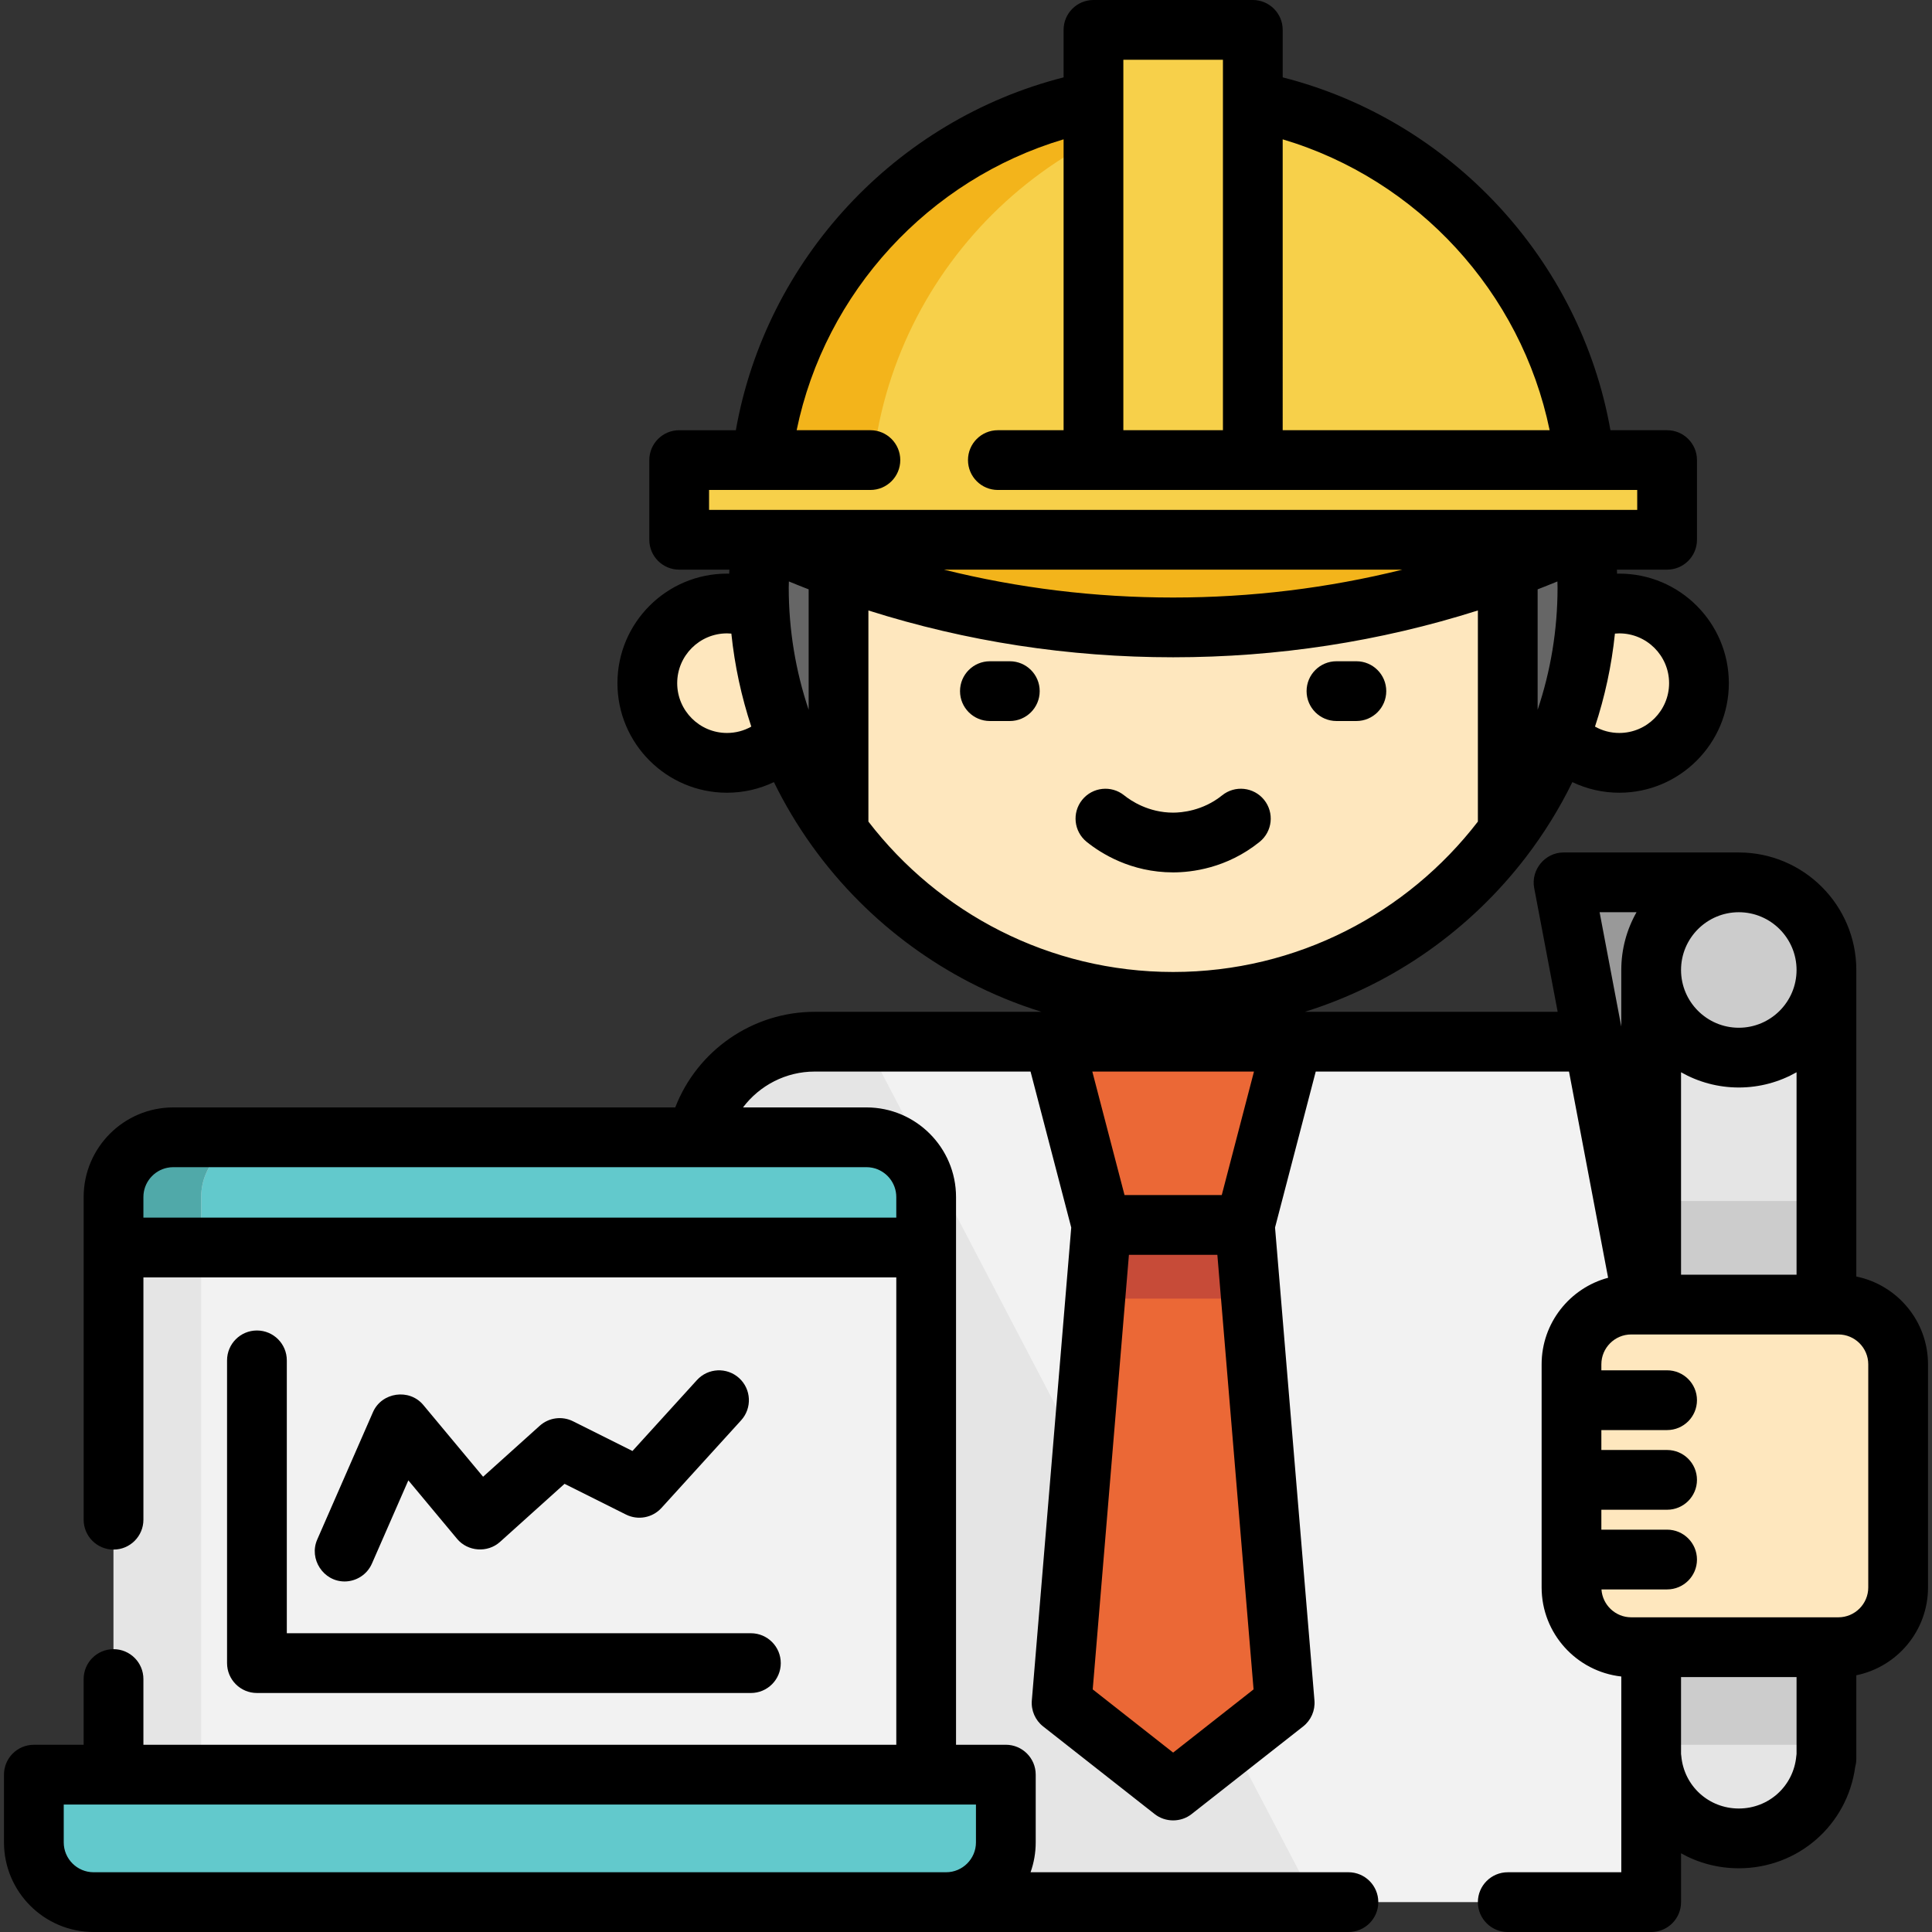
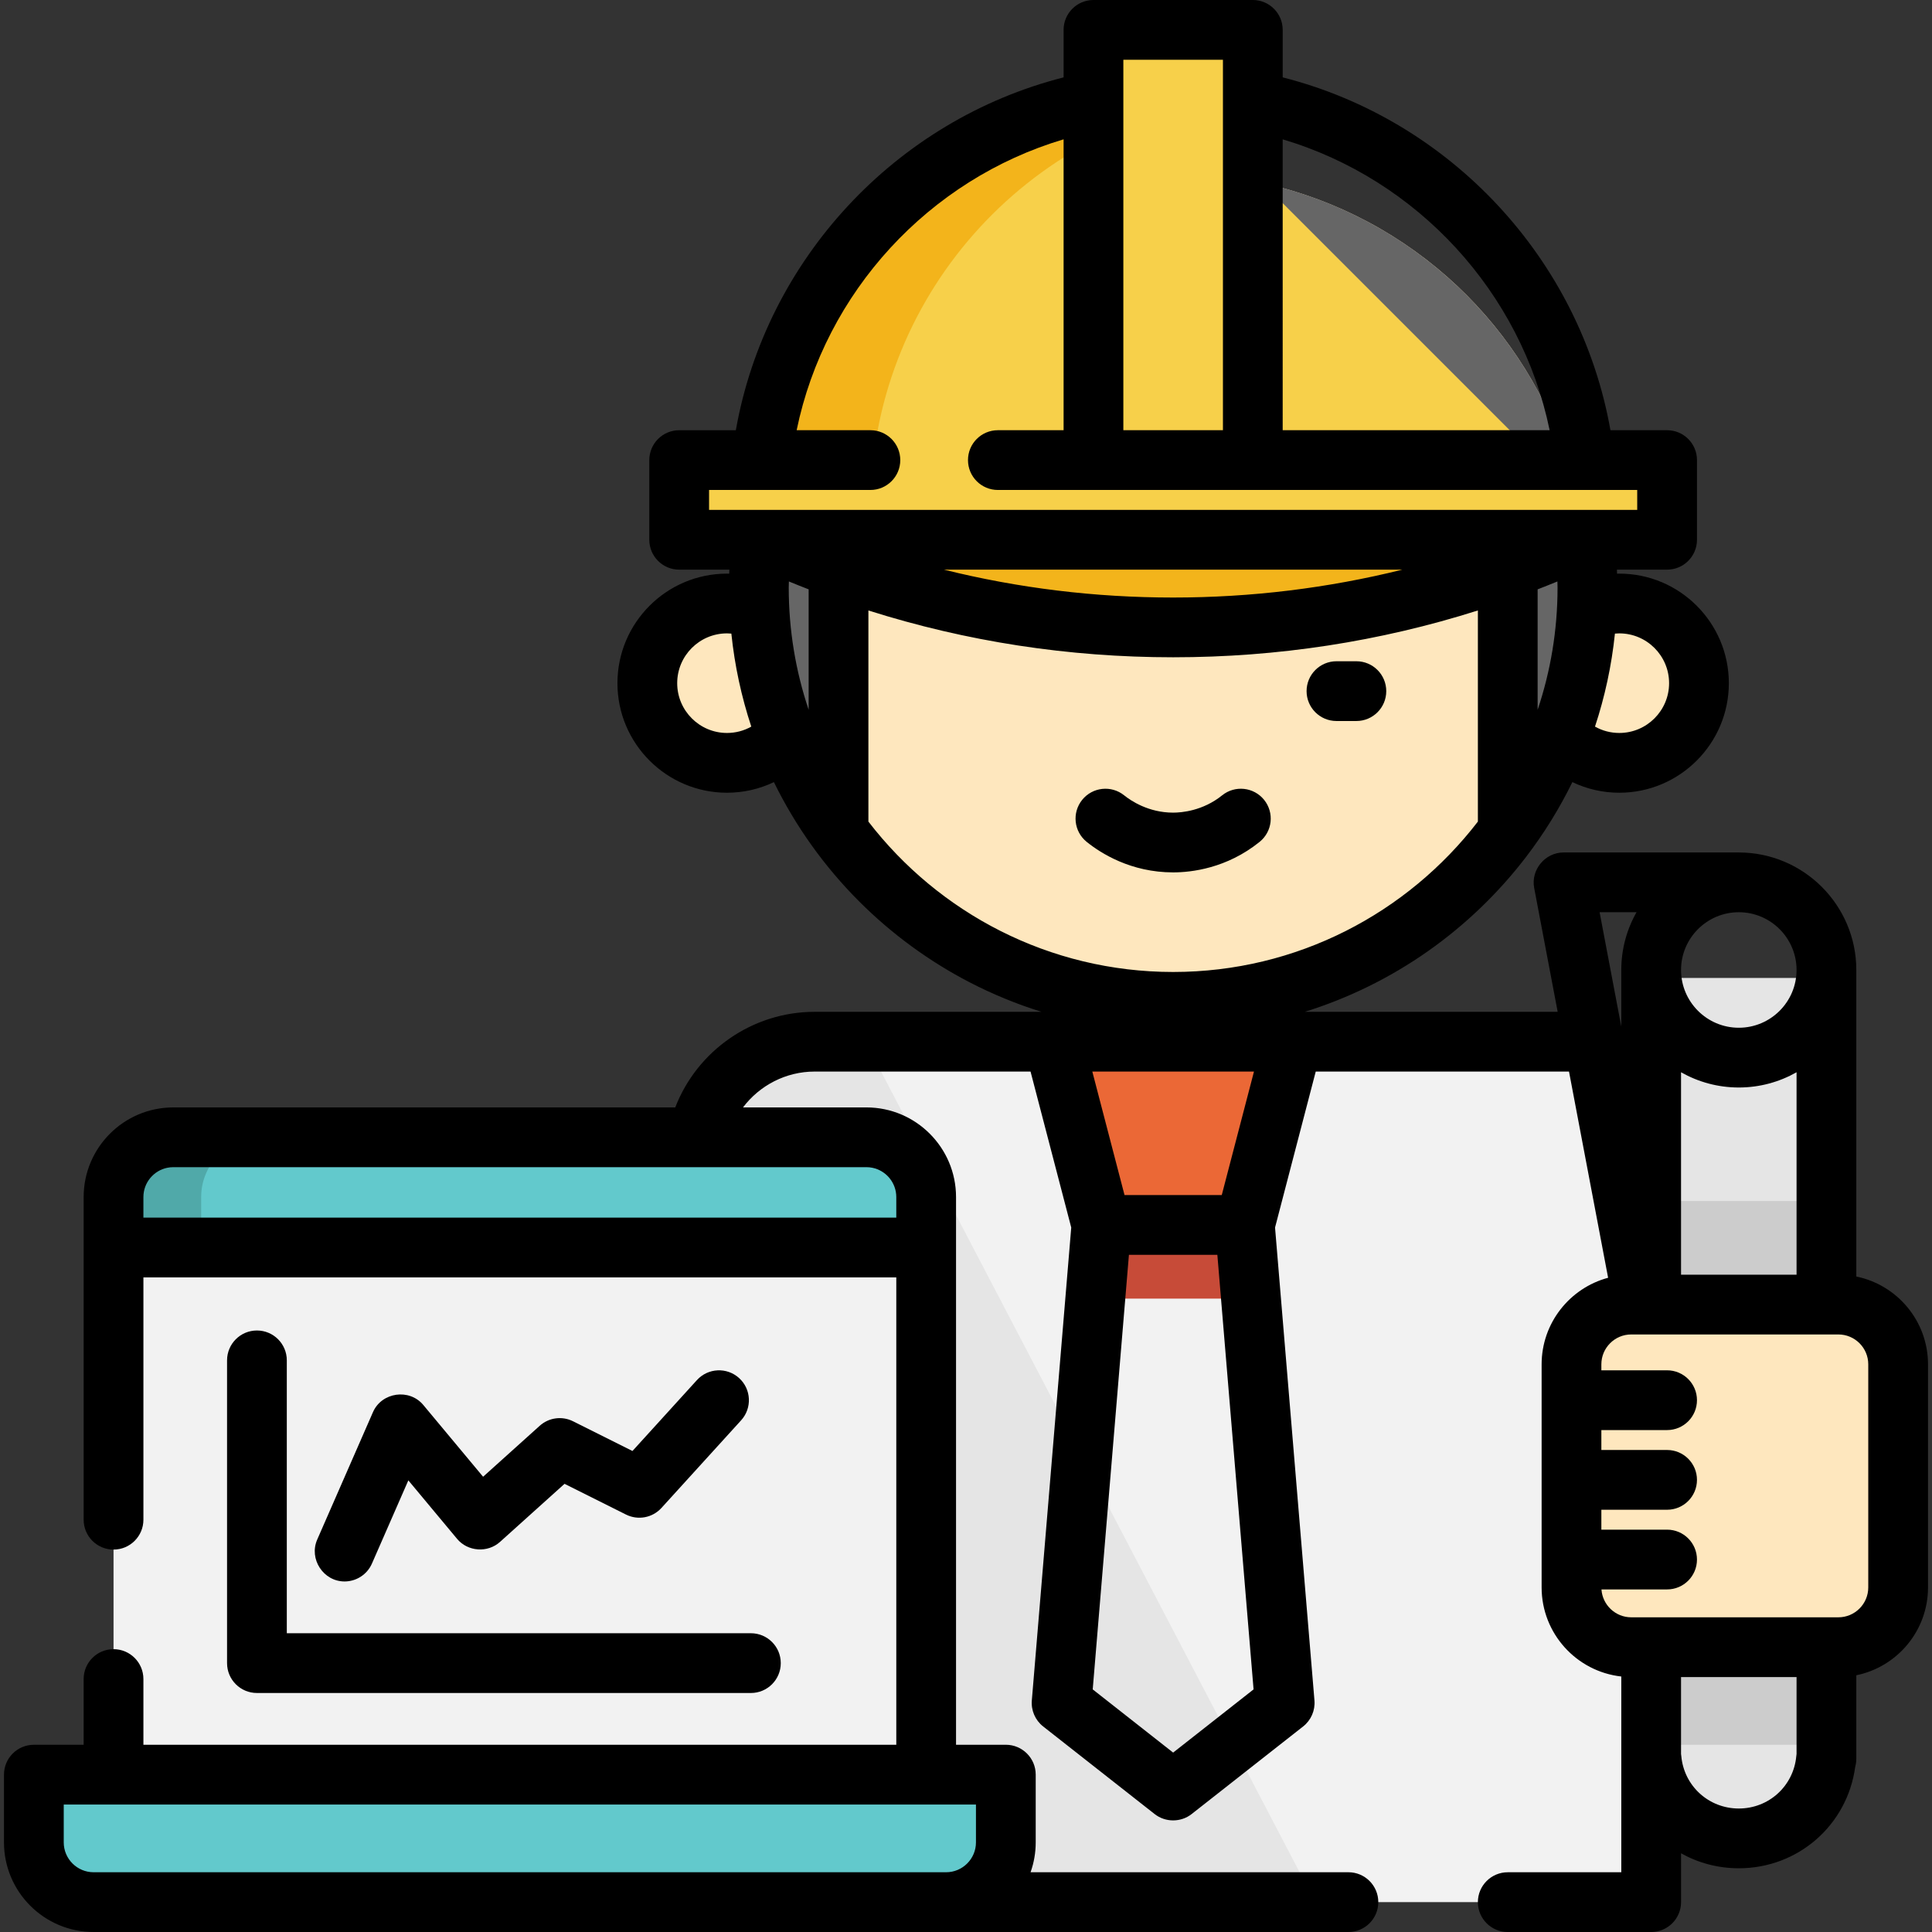
<svg xmlns="http://www.w3.org/2000/svg" id="Layer_1" viewBox="0 0 512 512" xml:space="preserve">
  <rect x="0" y="0" width="512" height="512" fill="#333333" stroke="none" />
  <g>
    <circle style="fill:#FEE7BE;" cx="429.13" cy="181.047" r="21.113" />
    <circle style="fill:#FEE7BE;" cx="192.66" cy="181.047" r="21.113" />
    <circle style="fill:#FEE7BE;" cx="310.895" cy="155.711" r="109.79" />
  </g>
  <path style="fill:#666666;" d="M310.895,45.922c-60.636,0-109.79,49.154-109.79,109.79c0,24.208,7.842,46.581,21.113,64.732v-79.511 l88.676,21.113l88.676-21.113v79.511c13.272-18.151,21.113-40.524,21.113-64.732C420.685,95.076,371.53,45.922,310.895,45.922z" />
-   <path style="fill:#F7D04A;" d="M310.895,24.808c-60.636,0-109.79,49.154-109.79,109.79h219.579 C420.685,73.962,371.53,24.808,310.895,24.808z" />
+   <path style="fill:#F7D04A;" d="M310.895,24.808c-60.636,0-109.79,49.154-109.79,109.79h219.579 z" />
  <g>
    <path style="fill:#F3B41B;" d="M325.674,25.802c-4.835-0.65-9.767-0.993-14.779-0.993c-60.636,0-109.79,49.154-109.79,109.79  h29.559C230.664,78.976,272.029,33.021,325.674,25.802z" />
    <path style="fill:#F3B41B;" d="M310.895,166.268c41.809,0,81.302-9.895,116.288-27.447H194.606  C229.592,156.373,269.086,166.268,310.895,166.268z" />
  </g>
  <g>
    <rect x="179.992" y="121.93" style="fill:#F7D04A;" width="261.806" height="21.113" />
    <rect x="289.781" y="7.918" style="fill:#F7D04A;" width="42.227" height="114.012" />
  </g>
  <path style="fill:#F2F2F2;" d="M437.575,504.082H184.214V307.728c0-17.491,14.179-31.67,31.67-31.67h190.021 c17.491,0,31.67,14.179,31.67,31.67V504.082z" />
  <path style="fill:#E5E5E5;" d="M215.885,276.058c-17.491,0-31.67,14.179-31.67,31.67v196.355h164.336L229.344,276.058H215.885z" />
  <g>
    <polygon style="fill:#EB6836;" points="279.225,276.058 342.565,276.058 329.897,324.619 291.893,324.619  " />
-     <polygon style="fill:#EB6836;" points="340.454,451.299 310.895,474.524 281.336,451.299 291.893,324.619 329.897,324.619  " />
  </g>
  <polygon style="fill:#C74B38;" points="329.897,324.619 291.893,324.619 290.265,344.148 331.525,344.148 " />
-   <polygon style="fill:#999999;" points="460.8,233.831 414.351,233.831 437.575,356.289 " />
  <path style="fill:#E5E5E5;" d="M437.575,259.167v206.911h0.1c1.067,11.836,11.011,21.113,23.124,21.113s22.057-9.277,23.124-21.113 h0.1V259.167H437.575z" />
  <g>
    <rect x="437.575" y="318.285" style="fill:#CCCCCC;" width="46.449" height="144.099" />
-     <circle style="fill:#CCCCCC;" cx="460.8" cy="257.056" r="23.225" />
  </g>
  <path style="fill:#FEE7BE;" d="M416.462,420.685v-59.118c0-8.745,7.09-15.835,15.835-15.835h54.895 c8.745,0,15.835,7.09,15.835,15.835v59.118c0,8.745-7.09,15.835-15.835,15.835h-54.895 C423.552,436.52,416.462,429.43,416.462,420.685z" />
  <path style="fill:#F2F2F2;" d="M245.443,470.301H30.087V317.229c0-8.745,7.09-15.835,15.835-15.835h183.687 c8.745,0,15.835,7.09,15.835,15.835V470.301z" />
  <path style="fill:#62C9CC;" d="M245.443,317.229c0-8.745-7.09-15.835-15.835-15.835H45.922c-8.745,0-15.835,7.09-15.835,15.835 v13.372h215.357V317.229z" />
-   <path style="fill:#E5E5E5;" d="M69.146,301.394H45.922c-8.745,0-15.835,7.09-15.835,15.835v153.072h23.225V317.229 C53.311,308.484,60.401,301.394,69.146,301.394z" />
  <path style="fill:#50A9A9;" d="M69.146,301.394H45.922c-8.745,0-15.835,7.09-15.835,15.835v13.372h23.225v-13.372 C53.311,308.484,60.401,301.394,69.146,301.394z" />
  <path style="fill:#62C9CC;" d="M250.722,504.082H24.808c-8.745,0-15.835-7.09-15.835-15.835v-17.946h257.583v17.946 C266.557,496.993,259.467,504.082,250.722,504.082z" />
  <path d="M333.811,223.103c3.404-2.745,3.938-7.73,1.193-11.133c-2.745-3.403-7.73-3.938-11.133-1.193 c-5.126,4.133-10.783,4.58-12.976,4.58c-6.584,0-11.269-3.204-12.977-4.581c-3.405-2.744-8.388-2.207-11.133,1.195 c-2.744,3.405-2.208,8.389,1.195,11.133c3.747,3.02,11.706,8.087,22.915,8.087C315.708,231.192,325.083,230.14,333.811,223.103z" />
  <path d="M354.177,191.076h5.278c4.373,0,7.918-3.545,7.918-7.918s-3.545-7.918-7.918-7.918h-5.278c-4.373,0-7.918,3.545-7.918,7.918 S349.805,191.076,354.177,191.076z" />
-   <path d="M267.612,175.241h-5.278c-4.373,0-7.918,3.545-7.918,7.918s3.545,7.918,7.918,7.918h5.278c4.373,0,7.918-3.545,7.918-7.918 S271.985,175.241,267.612,175.241z" />
  <path d="M491.942,338.293v-81.237c0-17.172-13.971-31.142-31.142-31.142h-46.449c-4.887,0-8.689,4.588-7.779,9.392l6.227,32.835 h-67.015c11.642-3.62,22.7-9.077,32.671-16.092c9.867-6.943,18.661-15.395,25.99-24.979c4.719-6.173,8.834-12.819,12.25-19.802 c3.856,1.837,8.066,2.812,12.436,2.812c16.008,0,29.031-13.023,29.031-29.031s-13.023-29.032-29.031-29.032 c-0.197,0-0.395,0.011-0.592,0.015c-0.011-0.357-0.024-0.714-0.038-1.07h13.298c4.373,0,7.918-3.545,7.918-7.918V121.93 c0-4.373-3.545-7.918-7.918-7.918h-15.014c-8.008-45.276-42.375-82.201-86.858-93.507V7.918c0-4.373-3.545-7.918-7.918-7.918 h-42.227c-4.373,0-7.918,3.545-7.918,7.918v12.588c-44.484,11.306-78.85,48.231-86.858,93.507h-15.014 c-4.373,0-7.918,3.545-7.918,7.918v21.113c0,4.373,3.545,7.918,7.918,7.918h13.298c-0.014,0.357-0.027,0.714-0.038,1.07 c-0.197-0.004-0.395-0.015-0.592-0.015c-16.008,0-29.031,13.023-29.031,29.031s13.023,29.031,29.031,29.031 c4.369,0,8.579-0.975,12.436-2.812c5.741,11.734,13.438,22.478,22.681,31.706c8.557,8.541,18.418,15.767,29.154,21.33 c6.111,3.167,12.502,5.795,19.075,7.838h-60.121c-16.44,0-31.107,10.244-36.934,25.336H45.922 c-13.098,0-23.753,10.655-23.753,23.753v85.509c0,4.373,3.545,7.918,7.918,7.918s7.918-3.545,7.918-7.918v-64.22h199.522v123.865 H38.004v-17.419c0-4.373-3.545-7.918-7.918-7.918s-7.918,3.545-7.918,7.918v17.419H8.973c-4.373,0-7.918,3.545-7.918,7.918v17.946 C1.056,501.345,11.711,512,24.808,512h225.913c0.235,0,0.469-0.011,0.702-0.018c0.118,0.005,0.234,0.018,0.354,0.018h105.567 c4.373,0,7.918-3.545,7.918-7.918s-3.545-7.918-7.918-7.918h-84.232c0.879-2.478,1.362-5.142,1.362-7.918v-17.946 c0-4.373-3.545-7.918-7.918-7.918h-13.196V317.229c0-13.098-10.655-23.753-23.753-23.753h-32.703 c4.397-5.83,11.365-9.501,18.979-9.501h57.223l10.783,41.334l-10.445,125.332c-0.221,2.653,0.906,5.239,2.998,6.884l29.559,23.225 c2.838,2.23,6.945,2.23,9.784,0l29.559-23.225c2.092-1.645,3.22-4.231,2.998-6.884l-10.445-125.332l10.785-41.334h67.119 l10.364,54.646c-10.134,2.71-17.621,11.968-17.621,22.946v59.118c0,12.205,9.254,22.285,21.113,23.603v51.878h-30.087 c-4.373,0-7.918,3.545-7.918,7.918s3.545,7.918,7.918,7.918h38.004c4.373,0,7.918-3.545,7.918-7.918v-12.945 c4.521,2.534,9.743,3.971,15.307,3.971c15.74,0,28.759-11.46,30.849-26.888c0.191-0.682,0.293-1.401,0.293-2.143v-22.119 c10.829-2.206,19.002-11.803,19.002-23.274v-59.118C510.944,350.096,502.771,340.499,491.942,338.293z M258.639,488.247 c0,4.366-3.551,7.918-7.918,7.918H24.808c-4.366,0-7.918-3.551-7.918-7.918v-10.029h241.748V488.247z M231.202,309.473 c3.605,0.74,6.323,3.937,6.323,7.756v5.455H38.004v-5.455c0-3.819,2.719-7.017,6.323-7.756c0.515-0.106,1.048-0.162,1.594-0.162 h183.687C230.154,309.311,230.687,309.367,231.202,309.473z M209.023,155.711c0-0.538,0.031-1.079,0.038-1.618 c1.741,0.718,3.488,1.411,5.24,2.091v31.911C210.88,177.917,209.023,167.027,209.023,155.711z M412.729,154.093 c0.008,0.539,0.038,1.08,0.038,1.618c0,11.316-1.857,22.206-5.278,32.384v-31.912C409.24,155.503,410.988,154.81,412.729,154.093z  M442.326,181.047c0,7.277-5.919,13.196-13.196,13.196c-2.29,0-4.484-0.584-6.442-1.685c2.605-7.885,4.403-16.133,5.284-24.65 c0.384-0.033,0.77-0.057,1.157-0.057C436.407,167.852,442.326,173.771,442.326,181.047z M410.67,114.012h-70.745V36.925 C375.632,47.548,403.135,77.417,410.67,114.012z M297.699,15.835h26.392v98.177h-26.392V15.835z M187.909,129.847h42.755 c4.373,0,7.918-3.545,7.918-7.918s-3.545-7.918-7.918-7.918h-19.545c7.535-36.596,35.039-66.464,70.745-77.087v77.087h-17.419 c-4.373,0-7.918,3.545-7.918,7.918s3.545,7.918,7.918,7.918H433.88v5.278H187.909V129.847z M371.653,150.961 c-19.736,4.899-40.05,7.39-60.758,7.39c-20.707,0-41.022-2.49-60.758-7.39H371.653z M192.66,194.243 c-7.277,0-13.196-5.919-13.196-13.196c0-7.277,5.919-13.196,13.196-13.196c0.387,0,0.773,0.024,1.157,0.057 c0.88,8.517,2.678,16.765,5.284,24.65C197.144,193.66,194.95,194.243,192.66,194.243z M230.136,217.731V161.78 c25.993,8.24,53.052,12.405,80.759,12.405s54.766-4.166,80.759-12.405v55.951c-18.641,24.216-47.906,39.853-80.759,39.853 S248.777,241.947,230.136,217.731z M310.895,464.455l-21.314-16.747l9.597-115.171h23.434l9.597,115.171L310.895,464.455z  M323.78,316.701h-25.77l-8.537-32.726h42.844L323.78,316.701z M445.493,284.16c4.525,2.565,9.746,4.038,15.307,4.038 s10.783-1.473,15.307-4.038v53.654h-30.614V284.16z M476.107,257.056c0,8.44-6.867,15.307-15.307,15.307 c-8.44,0-15.307-6.867-15.307-15.307c0-8.44,6.867-15.307,15.307-15.307C469.24,241.748,476.107,248.616,476.107,257.056z  M433.696,241.748c-2.565,4.525-4.038,9.746-4.038,15.307v14.995l-5.747-30.302H433.696z M476.04,465.368 c-0.715,7.928-7.266,13.906-15.24,13.906s-14.525-5.978-15.24-13.906c-0.017-0.183-0.039-0.363-0.068-0.542v-20.389h30.614v20.386 C476.079,465.002,476.055,465.183,476.04,465.368z M495.109,420.685c0,4.366-3.551,7.918-7.918,7.918h-54.895 c-4.188,0-7.618-3.27-7.891-7.39h17.392c4.373,0,7.918-3.545,7.918-7.918s-3.545-7.918-7.918-7.918h-17.419v-5.278h17.419 c4.373,0,7.918-3.545,7.918-7.918s-3.545-7.918-7.918-7.918h-17.419v-5.278h17.419c4.373,0,7.918-3.545,7.918-7.918 s-3.545-7.918-7.918-7.918h-17.419v-1.584c0-4.366,3.551-7.918,7.918-7.918h54.895c4.366,0,7.918,3.551,7.918,7.918V420.685z" />
  <path d="M68.091,352.594c-4.373,0-7.918,3.545-7.918,7.918v80.231c0,4.373,3.545,7.918,7.918,7.918h130.903 c4.373,0,7.918-3.545,7.918-7.918s-3.545-7.918-7.918-7.918H76.008v-72.313C76.008,356.139,72.463,352.594,68.091,352.594z" />
  <path d="M91.311,419.103c3.05,0,5.957-1.774,7.258-4.746l9.645-22.044l12.912,15.494c2.831,3.398,8.087,3.778,11.379,0.816 l17.103-15.393l16.287,8.143c3.172,1.586,7.014,0.869,9.4-1.756l21.113-23.225c2.941-3.236,2.702-8.243-0.533-11.185 c-3.236-2.941-8.244-2.703-11.185,0.533l-17.079,18.787l-15.748-7.874c-2.909-1.456-6.417-0.982-8.837,1.196l-15,13.5 l-15.848-19.018c-3.704-4.444-11.02-3.397-13.336,1.895l-14.779,33.781C81.817,413.143,85.687,419.103,91.311,419.103z" />
</svg>